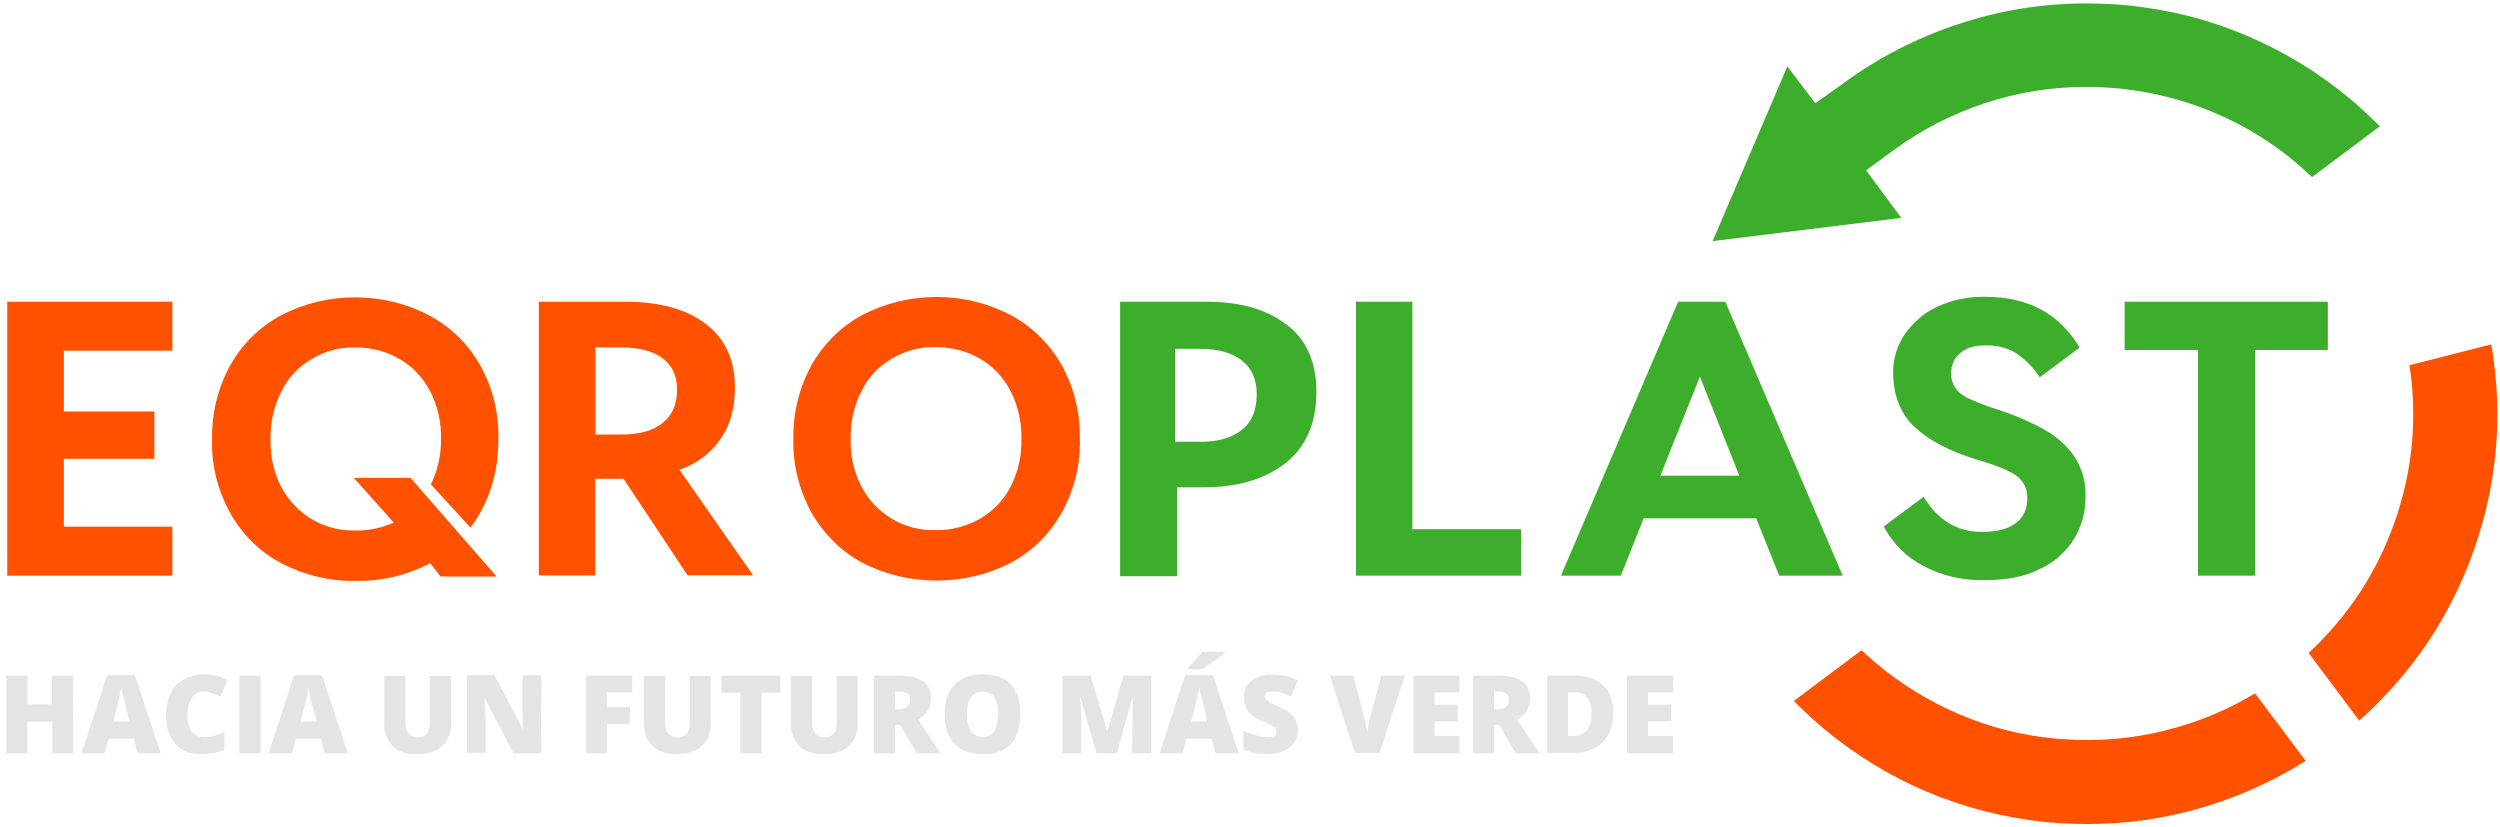
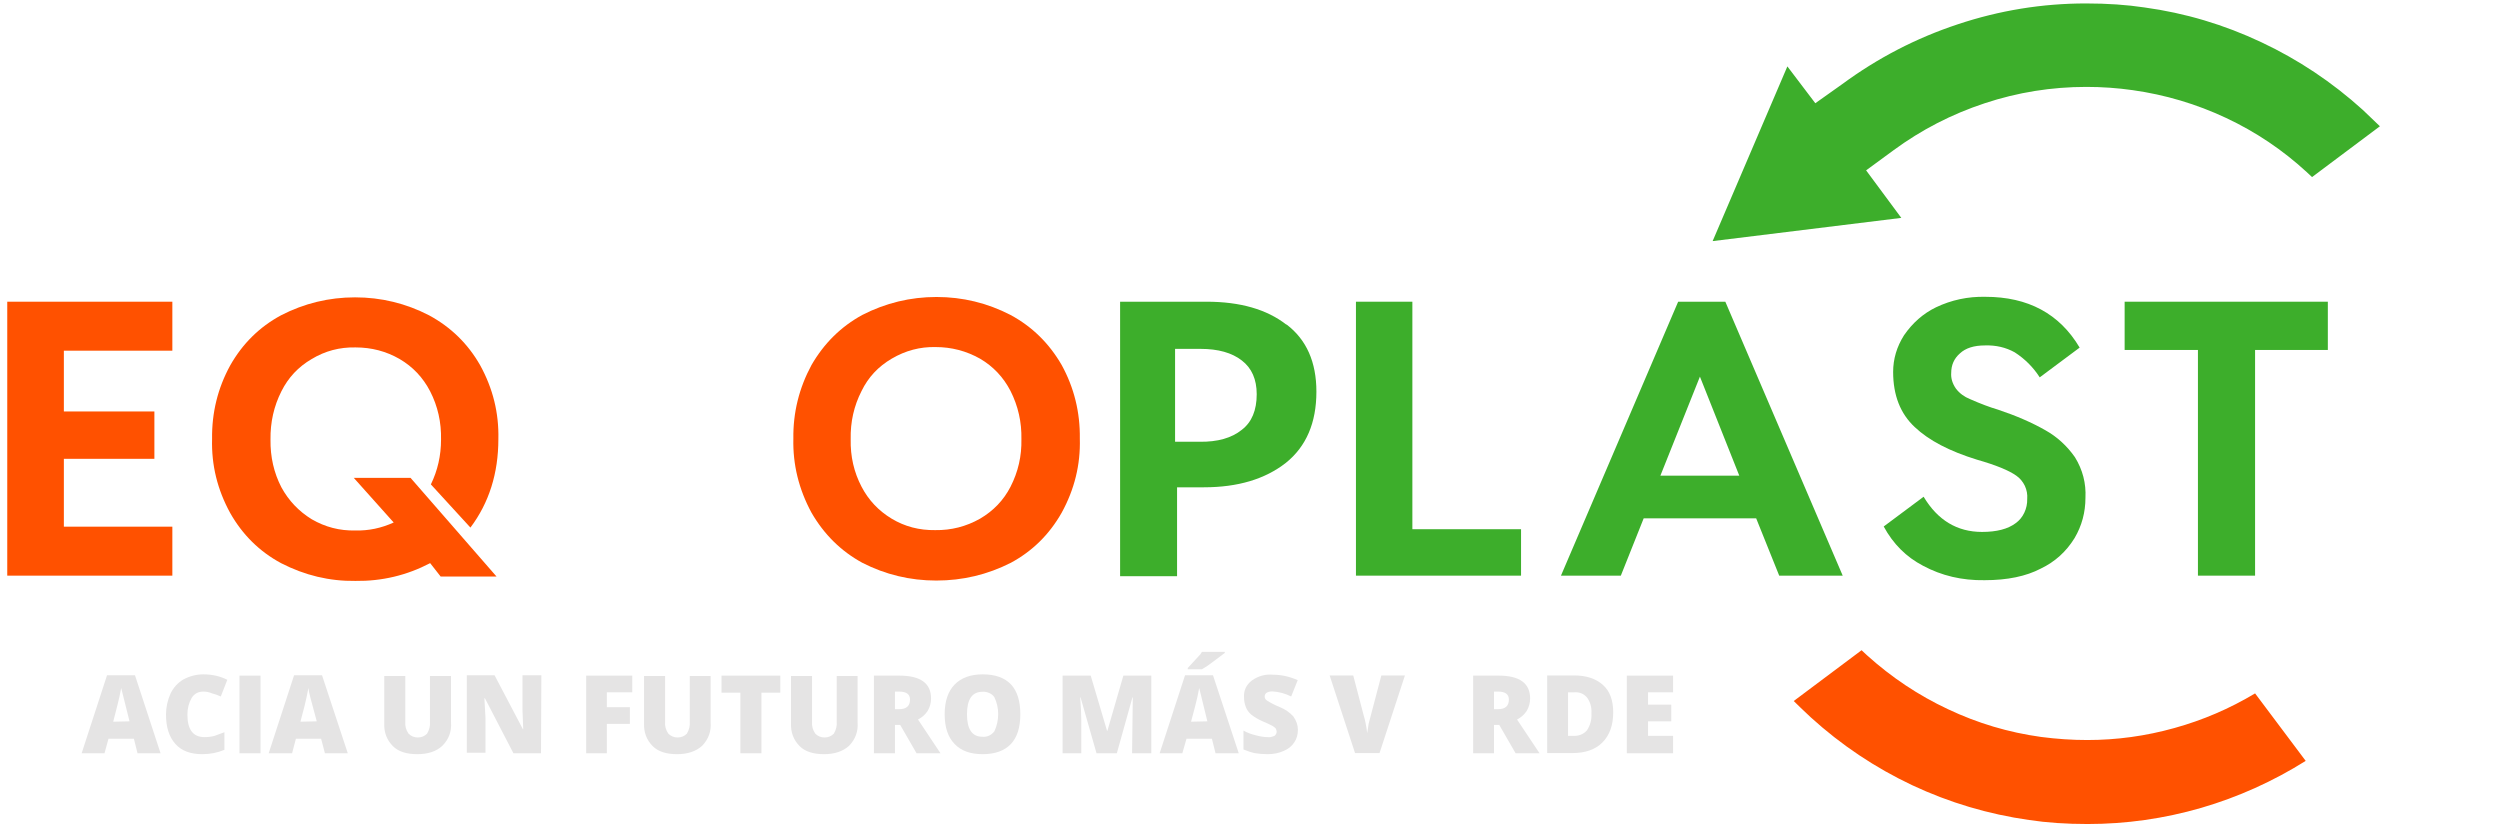
<svg xmlns="http://www.w3.org/2000/svg" id="logo-EQROPLAST-Animado-Web" image-rendering="optimizeQuality" baseProfile="basic" version="1.1" preserveAspectRatio="xMidYMid meet" x="0px" y="0px" width="689" height="228" viewBox="0 0 689 228">
  <g id="Escena-1" overflow="visible">
    <g id="EQRO" transform="translate(149.8 120.95)">
      <path fill="#FF5100" stroke="none" d="M-132.2 -7.55L-132.2 -24.3 -102.3 -24.3 -102.3 -37.8 -147.8 -37.8 -147.8 37.7 -102.3 37.7 -102.3 24.2 -132.2 24.2 -132.2 5.5 -107.25 5.5 -107.25 -7.55 -132.2 -7.55Z" />
      <path fill="#FF5100" stroke="none" d="M-63.9 -22Q-58.35 -25.35 -51.8 -25.2 -45.2 -25.2 -39.65 -22 -34.2 -18.8 -31.25 -13.1 -28.1 -6.95 -28.25 .2 -28.25 6.8 -31.05 12.55L-20.15 24.45Q-12.45 14.2 -12.45 .05 -12.2 -10.7 -17.45 -20.25 -22.5 -29.15 -31.55 -34.05 -41.15 -39 -51.95 -39 -62.75 -39 -72.35 -34.05 -81.25 -29.25 -86.35 -20.25 -91.5 -10.85 -91.35 .05 -91.65 10.8 -86.35 20.45 -81.25 29.45 -72.35 34.25 -62.55 39.3 -51.85 39.15 -40.9 39.3 -31.25 34.25L-28.35 37.95 -12.95 37.95 -36.65 10.75 -52.3 10.75 -41.3 23.05Q-46.45 25.4 -51.9 25.25 -58.3 25.4 -63.9 22.15 -69.25 18.85 -72.25 13.35 -75.35 7.35 -75.25 .2 -75.35 -6.95 -72.25 -13.1 -69.4 -18.8 -63.9 -22Z" />
-       <path fill="#FF5100" stroke="none" d="M52.75 -14.1Q52.75 -25.7 44.55 -31.8 36.55 -37.8 22.55 -37.8L-1.3 -37.8 -1.3 37.65 14.25 37.65 14.25 11 22.05 11 39.7 37.6 57.75 37.6 37.45 8.5Q44.4 6.2 48.75 .1 52.75 -5.55 52.75 -14.1M32.7 -22.3Q36.8 -19.25 36.8 -13.7 36.8 -7.35 32.7 -4.3 28.7 -1.1 21 -1.2L14.3 -1.2 14.3 -25.2 21.3 -25.2Q28.7 -25.2 32.7 -22.3Z" />
      <path fill="#FF5100" stroke="none" d="M73.85 -20.35Q68.7 -10.8 68.85 -.05 68.6 10.65 73.85 20.35 79.05 29.35 87.85 34.15 97.4 39.05 108.25 39.05 119.15 39.05 128.8 34.15 137.7 29.35 142.8 20.35 148.1 10.7 147.8 -.05 147.95 -10.95 142.8 -20.35 137.6 -29.35 128.7 -34.15 119.1 -39.1 108.3 -39.1 97.5 -39.1 87.85 -34.15 79.05 -29.35 73.85 -20.35M87.65 -13.2Q90.4 -18.85 95.95 -22.1 101.65 -25.45 108.05 -25.3 114.6 -25.3 120.3 -22.1 125.75 -18.9 128.7 -13.2 131.85 -6.95 131.7 .1 131.85 7.05 128.7 13.2 125.85 18.75 120.3 22 114.55 25.25 107.95 25.15 101.35 25.25 95.95 22 90.55 18.75 87.65 13.2 84.5 7.2 84.65 .1 84.5 -7.05 87.65 -13.2Z" />
    </g>
    <g id="PLAST" transform="translate(475.1 120.85)">
      <path fill="#3DAE2B" stroke="none" d="M-112.3 -12.9Q-112.3 -25.15 -120.5 -31.4L-120.6 -31.4Q-128.7 -37.7 -142.6 -37.7L-166.4 -37.7 -166.4 37.95 -150.7 37.95 -150.7 13.45 -143.3 13.45Q-129.3 13.45 -120.7 6.7 -112.3 -.05 -112.3 -12.9M-151.25 -24.7L-144.25 -24.7Q-136.95 -24.7 -132.85 -21.5 -128.75 -18.35 -128.75 -12.2 -128.75 -5.55 -132.85 -2.4 -137.05 1 -144.5 .9L-151.25 .9 -151.25 -24.7Z" />
      <path fill="#3DAE2B" stroke="none" d="M-85.85 -37.7L-101.4 -37.7 -101.4 37.8 -55.9 37.8 -55.9 25 -85.85 25 -85.85 -37.7Z" />
      <path fill="#3DAE2B" stroke="none" d="M8.9 22L15.25 37.8 32.75 37.8 .4 -37.7 -12.6 -37.7 -44.9 37.8 -28.4 37.8 -22.1 22 8.9 22M-17.5 10.25L-6.6 -17.05 4.25 10.25 -17.5 10.25Z" />
      <path fill="#3DAE2B" stroke="none" d="M58.45 -36.15Q53.2 -33.6 49.65 -28.45 46.65 -23.7 46.65 -18.35 46.65 -8.7 52.6 -3.15 58.4 2.35 69.8 5.85 77.5 8.05 80.6 10.25 82.1 11.3 82.95 13.05 83.75 14.8 83.6 16.65 83.65 18.65 82.8 20.45 81.95 22.25 80.4 23.35 77.2 25.75 71.15 25.75 60.85 25.75 55.05 16.05L44.05 24.25Q47.95 31.45 54.85 35.05 62.55 39.2 71.85 39.05 81.25 39.05 87.35 35.85 93.2 33.05 96.65 27.45 99.65 22.35 99.65 16.35 99.95 10.35 96.75 5.15 93.45 .45 88.65 -2.25 83.05 -5.45 75.55 -7.95 72.15 -8.95 67.85 -10.85 65.45 -11.8 63.95 -13.75 62.5 -15.85 62.65 -18.05 62.65 -21.35 65.05 -23.45 67.4 -25.65 71.95 -25.65 76.45 -25.8 80.15 -23.75 84.35 -21.05 87.05 -16.85L98.05 -25.05Q89.75 -39.05 72.05 -39.05 64.85 -39.2 58.45 -36.15Z" />
      <path fill="#3DAE2B" stroke="none" d="M110.45 -37.7L110.45 -24.4 130.65 -24.4 130.65 37.8 146.4 37.8 146.4 -24.4 166.45 -24.4 166.45 -37.7 110.45 -37.7Z" />
    </g>
    <g id="Slogan" transform="translate(231.4 193.75)">
      <animate attributeName="opacity" repeatCount="indefinite" dur="11.933s" keyTimes="0;.497;.497;.5;.5;.503;.503;.506;.506;.508;.508;.511;.511;.514;.514;.517;.517;.52;.52;.522;.522;.525;.525;.528;.528;.531;.531;.534;.534;.536;.536;.679;.679;.682;.682;.684;.684;.687;.687;.69;.69;.693;.693;.696;.696;.698;.698;.701;.701;.704;.704;.707;.707;.71;.71;.712;.712;.715;.715;.718;.718;1" values="1;1;.93;.93;.87;.87;.8;.8;.73;.73;.67;.67;.6;.6;.54;.54;.46;.46;.4;.4;.33;.33;.27;.27;.2;.2;.13;.13;.07;.07;0;0;.07;.07;.13;.13;.2;.2;.27;.27;.33;.33;.4;.4;.46;.46;.54;.54;.6;.6;.67;.67;.73;.73;.8;.8;.87;.87;.93;.93;1;1" calcMode="discrete" />
-       <path fill="#E5E4E4" stroke="none" d="M-223.8 -7.55L-229.65 -7.55 -229.65 13.85 -223.85 13.85 -223.85 5.15 -217 5.15 -217 13.85 -211.2 13.85 -211.3 -7.55 -217.1 -7.55 -217.1 .35 -223.8 .35 -223.8 -7.55Z" />
+       <path fill="#E5E4E4" stroke="none" d="M-223.8 -7.55Z" />
      <path fill="#E5E4E4" stroke="none" d="M-194.2 -7.65L-201.9 -7.65 -208.9 13.85 -202.6 13.85 -201.5 9.85 -194.5 9.85 -193.5 13.85 -187.15 13.85 -194.2 -7.65M-198.5 -1.65L-198 -4.15 -195.7 5.05 -200.2 5.15Q-198.65 -.85 -198.5 -1.65Z" />
      <path fill="#E5E4E4" stroke="none" d="M-170.55 -1.8L-168.75 -6.4Q-171.75 -7.9 -175.35 -7.9 -178.2 -7.9 -180.85 -6.5 -183.2 -5.1 -184.4 -2.6 -185.65 .2 -185.65 3.2 -185.65 8.4 -183.05 11.3 -180.55 14.1 -175.65 14.1 -172.4 14.1 -169.55 12.9L-169.55 8.05 -172.25 9.05Q-173.5 9.4 -175.05 9.4 -179.75 9.4 -179.75 3.2 -179.75 .6 -178.55 -1.45 -177.45 -3.15 -175.35 -3.15 -174.1 -3.15 -172.95 -2.65 -171.9 -2.4 -170.55 -1.8Z" />
      <path fill="#E5E4E4" stroke="none" d="M-159.6 -7.55L-165.4 -7.55 -165.4 13.85 -159.6 13.85 -159.6 -7.55Z" />
      <path fill="#E5E4E4" stroke="none" d="M-142.65 -7.65L-150.35 -7.65 -157.35 13.85 -150.9 13.85 -149.85 9.85 -142.9 9.85 -141.85 13.85 -135.55 13.85 -142.65 -7.65M-146.4 -4.15Q-146.35 -3.35 -145.85 -1.45L-144.1 5.05 -148.6 5.15Q-147.1 -.45 -146.9 -1.65L-146.4 -4.15Z" />
      <path fill="#E5E4E4" stroke="none" d="M-107.1 -7.45L-112.9 -7.45 -112.9 5.15Q-112.75 6.85 -113.7 8.45 -114.75 9.5 -116.25 9.5 -117.75 9.5 -118.8 8.45 -119.85 6.95 -119.7 5.15L-119.7 -7.45 -125.5 -7.45 -125.5 5.55Q-125.65 9.35 -123.1 11.9 -120.9 14.1 -116.4 14.1 -111.95 14.1 -109.5 11.8 -106.8 9.1 -107.1 5.3L-107.1 -7.45Z" />
      <path fill="#E5E4E4" stroke="none" d="M-97.9 -1.3L-97.75 -1.3 -89.9 13.85 -82.3 13.85 -82.2 -7.65 -87.4 -7.65 -87.4 2.05Q-87.4 2.9 -87.2 7.2L-87.3 7.2 -95.1 -7.65 -102.75 -7.65 -102.75 13.7 -97.6 13.7 -97.6 4.1Q-97.6 3.5 -97.9 -1.3Z" />
      <path fill="#E5E4E4" stroke="none" d="M-57.15 -7.55L-69.85 -7.55 -69.85 13.85 -64.15 13.85 -64.15 5.75 -57.8 5.75 -57.8 1.15 -64.15 1.15 -64.15 -2.95 -57.15 -2.95 -57.15 -7.55Z" />
      <path fill="#E5E4E4" stroke="none" d="M-48.1 -7.45L-53.9 -7.45 -53.9 5.55Q-54.05 9.35 -51.5 11.9 -49.3 14.1 -44.8 14.1 -40.45 14.1 -37.9 11.8 -35.25 9.05 -35.55 5.3L-35.55 -7.45 -41.3 -7.45 -41.3 5.15Q-41.15 6.85 -42.1 8.45 -43.15 9.5 -44.65 9.5 -46.15 9.5 -47.2 8.45 -48.25 6.95 -48.1 5.15L-48.1 -7.45Z" />
      <path fill="#E5E4E4" stroke="none" d="M-32.55 -2.85L-27.35 -2.85 -27.35 13.85 -21.55 13.85 -21.55 -2.85 -16.35 -2.85 -16.35 -7.55 -32.55 -7.55 -32.55 -2.85Z" />
      <path fill="#E5E4E4" stroke="none" d="M-7.6 -7.45L-13.4 -7.45 -13.4 5.55Q-13.55 9.35 -11 11.9 -8.8 14.1 -4.3 14.1 .05 14.1 2.6 11.8 5.25 9.05 4.95 5.3L4.95 -7.45 -.8 -7.45 -.8 5.15Q-.65 6.85 -1.6 8.45 -2.65 9.5 -4.15 9.5 -5.65 9.5 -6.7 8.45 -7.75 6.95 -7.6 5.15L-7.6 -7.45Z" />
      <path fill="#E5E4E4" stroke="none" d="M16.45 -7.55L9.45 -7.55 9.45 13.85 15.25 13.85 15.25 6.05 16.7 6.05 21.2 13.85 27.8 13.85 21.6 4.55Q23.25 3.7 24.25 2.2 25.2 .6 25.2 -1.25 25.2 -7.55 16.45 -7.55M16.4 -3.15Q19.4 -3.15 19.4 -.95 19.4 1.7 16.4 1.7L15.25 1.7 15.25 -3.15 16.4 -3.15Z" />
      <path fill="#E5E4E4" stroke="none" d="M39.45 -7.9Q34.45 -7.9 31.7 -5.1 28.95 -2.25 28.95 3.1 28.95 8.5 31.7 11.3 34.35 14.1 39.4 14.1 44.55 14.1 47.2 11.3 49.8 8.55 49.8 3.1 49.8 -2.35 47.25 -5.1 44.6 -7.9 39.45 -7.9M41.25 -2.75Q42.15 -2.35 42.65 -1.6 43.7 .6 43.7 3.05 43.7 5.55 42.65 7.8 41.35 9.45 39.35 9.3 35.1 9.3 35.1 3.1 35.1 -3.15 39.45 -3.1 40.35 -3.15 41.25 -2.75Z" />
      <path fill="#E5E4E4" stroke="none" d="M66.3 -1.55L66.4 -1.55 70.8 13.85 76.4 13.85 80.7 -1.55 80.8 -1.55 80.6 13.85 85.9 13.85 85.9 -7.55 78.2 -7.55 73.8 7.65 73.7 7.65 69.2 -7.55 61.45 -7.55 61.45 13.85 66.6 13.85 66.6 4.55Q66.6 2.35 66.3 -1.55Z" />
      <path fill="#E5E4E4" stroke="none" d="M102.9 -7.65L95.2 -7.65 88.2 13.85 94.45 13.85 95.6 9.85 102.6 9.85 103.6 13.85 110 13.85 102.9 -7.65M98.6 -1.65L99.1 -4.15 101.35 5.05 96.85 5.15Q98.2 .2 98.6 -1.65M95.95 -9.65L95.95 -9.3 99.85 -9.3Q101.3 -10.1 102.95 -11.4L106.15 -13.8 106.15 -14.1 99.85 -14.1Q99.5 -13.4 98.85 -12.8L95.95 -9.65Z" />
      <path fill="#E5E4E4" stroke="none" d="M113.6 -6.2Q111.3 -4.4 111.45 -1.6 111.45 -.2 111.95 1.1 112.4 2.3 113.45 3.2 114.85 4.3 116.6 5.05 118.3 5.75 119.45 6.4 120.05 6.8 120.25 7.1 120.45 7.7 120.45 7.9 120.45 8.55 119.85 9.05 118.65 9.55 117.95 9.4 116.55 9.4 114.7 8.9 112.8 8.45 111.3 7.6L111.3 12.8Q113.3 13.6 114.3 13.8 116.1 14.1 117.9 14.1 120.45 14.1 122.4 13.2 124.3 12.4 125.3 10.85 126.3 9.4 126.3 7.35 126.3 5.5 125.05 3.7 123.5 2 121.25 1.1 119.3 .3 117.75 -.7 117.15 -1.1 117.15 -1.8 117.15 -2.45 117.65 -2.8 118.3 -3.2 119.25 -3.2 121.95 -3.05 124.45 -1.8L126.25 -6.3Q122.85 -7.8 119.45 -7.8 116.3 -8.1 113.6 -6.2Z" />
      <path fill="#E5E4E4" stroke="none" d="M155.8 -7.6L149.3 -7.6 145.8 5.7 145.4 8.3Q145.05 5.4 144.4 3.3L141.55 -7.6 135.05 -7.6 142.05 13.8 148.8 13.8 155.8 -7.6Z" />
-       <path fill="#E5E4E4" stroke="none" d="M170.85 -2.95L170.85 -7.55 158.15 -7.55 158.15 13.85 170.85 13.85 170.85 9.05 163.95 9.05 163.95 5.05 170.35 5.05 170.35 .45 163.95 .45 163.95 -2.95 170.85 -2.95Z" />
      <path fill="#E5E4E4" stroke="none" d="M181.6 -7.55L174.6 -7.55 174.6 13.85 180.35 13.85 180.35 6.05 181.8 6.05 186.3 13.85 192.9 13.85 186.7 4.55Q188.35 3.7 189.35 2.2 190.3 .6 190.3 -1.25 190.3 -7.55 181.6 -7.55M181.45 -3.15Q184.45 -3.15 184.45 -.95 184.45 1.7 181.45 1.7L180.35 1.7 180.35 -3.15 181.45 -3.15Z" />
      <path fill="#E5E4E4" stroke="none" d="M202.4 -7.6L195 -7.6 195 13.8 201.9 13.8Q207.3 13.8 210.2 10.9 213.2 7.9 213.2 2.6 213.2 -2.45 210.4 -4.95 207.5 -7.6 202.4 -7.6M200.75 -2.95L202.45 -2.95Q204.6 -3.1 205.95 -1.55 207.35 .3 207.2 2.85 207.35 5.45 205.95 7.55 204.45 9.2 202.05 9.05L200.75 9.05 200.75 -2.95Z" />
      <path fill="#E5E4E4" stroke="none" d="M229.7 -7.55L216.95 -7.55 216.95 13.85 229.7 13.85 229.7 9.05 222.8 9.05 222.8 5.05 229.2 5.05 229.2 .45 222.8 .45 222.8 -2.95 229.7 -2.95 229.7 -7.55Z" />
    </g>
    <g id="flecha-naranja-2" transform="translate(564.9 203.15)">
      <animate attributeName="opacity" repeatCount="indefinite" dur="11.933s" keyTimes="0;.539;.539;.542;.542;.545;.545;.548;.548;.55;.55;.553;.553;.556;.556;.559;.559;.561;.561;.564;.564;.567;.567;.57;.57;.573;.573;.575;.575;.578;.578;.877;.877;.88;.88;.883;.883;.885;.885;.888;.888;.891;.891;.894;.894;.897;.897;.899;.899;.902;.902;.905;.905;.908;.908;.911;.911;.913;.913;1" values="1;1;.93;.93;.87;.87;.8;.8;.73;.73;.67;.67;.6;.6;.54;.54;.46;.46;.4;.4;.33;.33;.27;.27;.2;.2;.13;.13;.07;.07;0;0;.07;.07;.14;.14;.21;.21;.29;.29;.36;.36;.43;.43;.5;.5;.57;.57;.64;.64;.71;.71;.79;.79;.86;.86;.93;.93;1;1" calcMode="discrete" />
      <path fill="#FF5100" stroke="none" d="M56.6 -12.05Q46.1 -5.75 34.35 -2.5 22.55 .8 10.35 .8 4.1 .8 -2.4 -.05 -15.8 -1.9 -28.05 -7.7 -40.2 -13.4 -50.35 -22.55L-51.85 -23.95 -70.55 -9.95Q-69.05 -8.45 -65.85 -5.45 -53.25 6 -37.9 13.25 -22.55 20.45 -5.65 22.85 1.65 23.95 10.45 23.95 26.4 23.95 41.75 19.5 57 15.05 70.55 6.55L56.6 -12.05Z" />
    </g>
    <g id="flecha-naranja2" transform="translate(662.25 146.75)">
      <animate attributeName="opacity" repeatCount="indefinite" dur="11.933s" keyTimes="0;.581;.581;.584;.584;.587;.587;.589;.589;.592;.592;.595;.595;.598;.598;.601;.601;.603;.603;.606;.606;.609;.609;.612;.612;.615;.615;.617;.617;.62;.62;.916;.916;.919;.919;.922;.922;.925;.925;.927;.927;.93;.93;.933;.933;.936;.936;.939;.939;.941;.941;.944;.944;.947;.947;.95;.95;.953;.953;.955;.955;1" values="1;1;.93;.93;.87;.87;.8;.8;.73;.73;.67;.67;.6;.6;.54;.54;.46;.46;.4;.4;.33;.33;.27;.27;.2;.2;.13;.13;.07;.07;0;0;.07;.07;.13;.13;.2;.2;.27;.27;.33;.33;.4;.4;.46;.46;.54;.54;.6;.6;.67;.67;.73;.73;.8;.8;.87;.87;.93;.93;1;1" calcMode="discrete" />
-       <path fill="#FF5100" stroke="none" d="M24.35 -51.85L1.8 -46.1Q5.15 -24.1 -2.25 -3 -9.65 18.05 -26 33.2L-12.05 51.85Q9.85 32.35 19.6 4.7 29.3 -23 24.35 -51.85Z" />
    </g>
    <g id="flechaverde" transform="translate(563.95 33.7)">
      <animate attributeName="opacity" repeatCount="indefinite" dur="11.933s" keyTimes="0;.623;.623;.626;.626;.629;.629;.631;.631;.634;.634;.637;.637;.64;.64;.642;.642;.645;.645;.648;.648;.651;.651;.654;.654;.656;.656;.659;.659;.662;.662;.665;.665;.668;.668;.67;.67;.673;.673;.676;.676;.958;.958;.961;.961;.964;.964;.967;.967;.969;.969;.972;.972;.975;.975;.978;.978;.98;.98;.983;.983;.986;.986;.989;.989;.992;.992;.994;.994;.997;.997;1" values="1;1;.95;.95;.9;.9;.85;.85;.8;.8;.75;.75;.7;.7;.65;.65;.6;.6;.55;.55;.5;.5;.45;.45;.4;.4;.35;.35;.3;.3;.25;.25;.2;.2;.15;.15;.1;.1;.05;.05;0;0;.07;.07;.13;.13;.2;.2;.27;.27;.33;.33;.4;.4;.46;.46;.54;.54;.6;.6;.67;.67;.73;.73;.8;.8;.87;.87;.93;.93;1;1" calcMode="discrete" />
      <path fill="#3DAE2B" stroke="none" d="M11.05 -9.75Q17.55 -9.75 23.85 -8.85 37.3 -6.95 49.55 -1.2 61.8 4.55 71.75 13.7L73.25 15.1 91.95 1.1 87.25 -3.4Q74.6 -14.85 59.3 -22.05 43.85 -29.35 27.05 -31.65 19.75 -32.75 10.95 -32.75 -7.15 -32.75 -24.4 -27 -41.6 -21.3 -56.25 -10.5L-63.65 -5.25 -71.35 -15.4 -91.95 32.75 -39.95 26.35 -49.65 13.25 -42.15 7.75Q-30.6 -.75 -16.95 -5.25 -3.35 -9.75 11.05 -9.75Z" />
    </g>
  </g>
</svg>